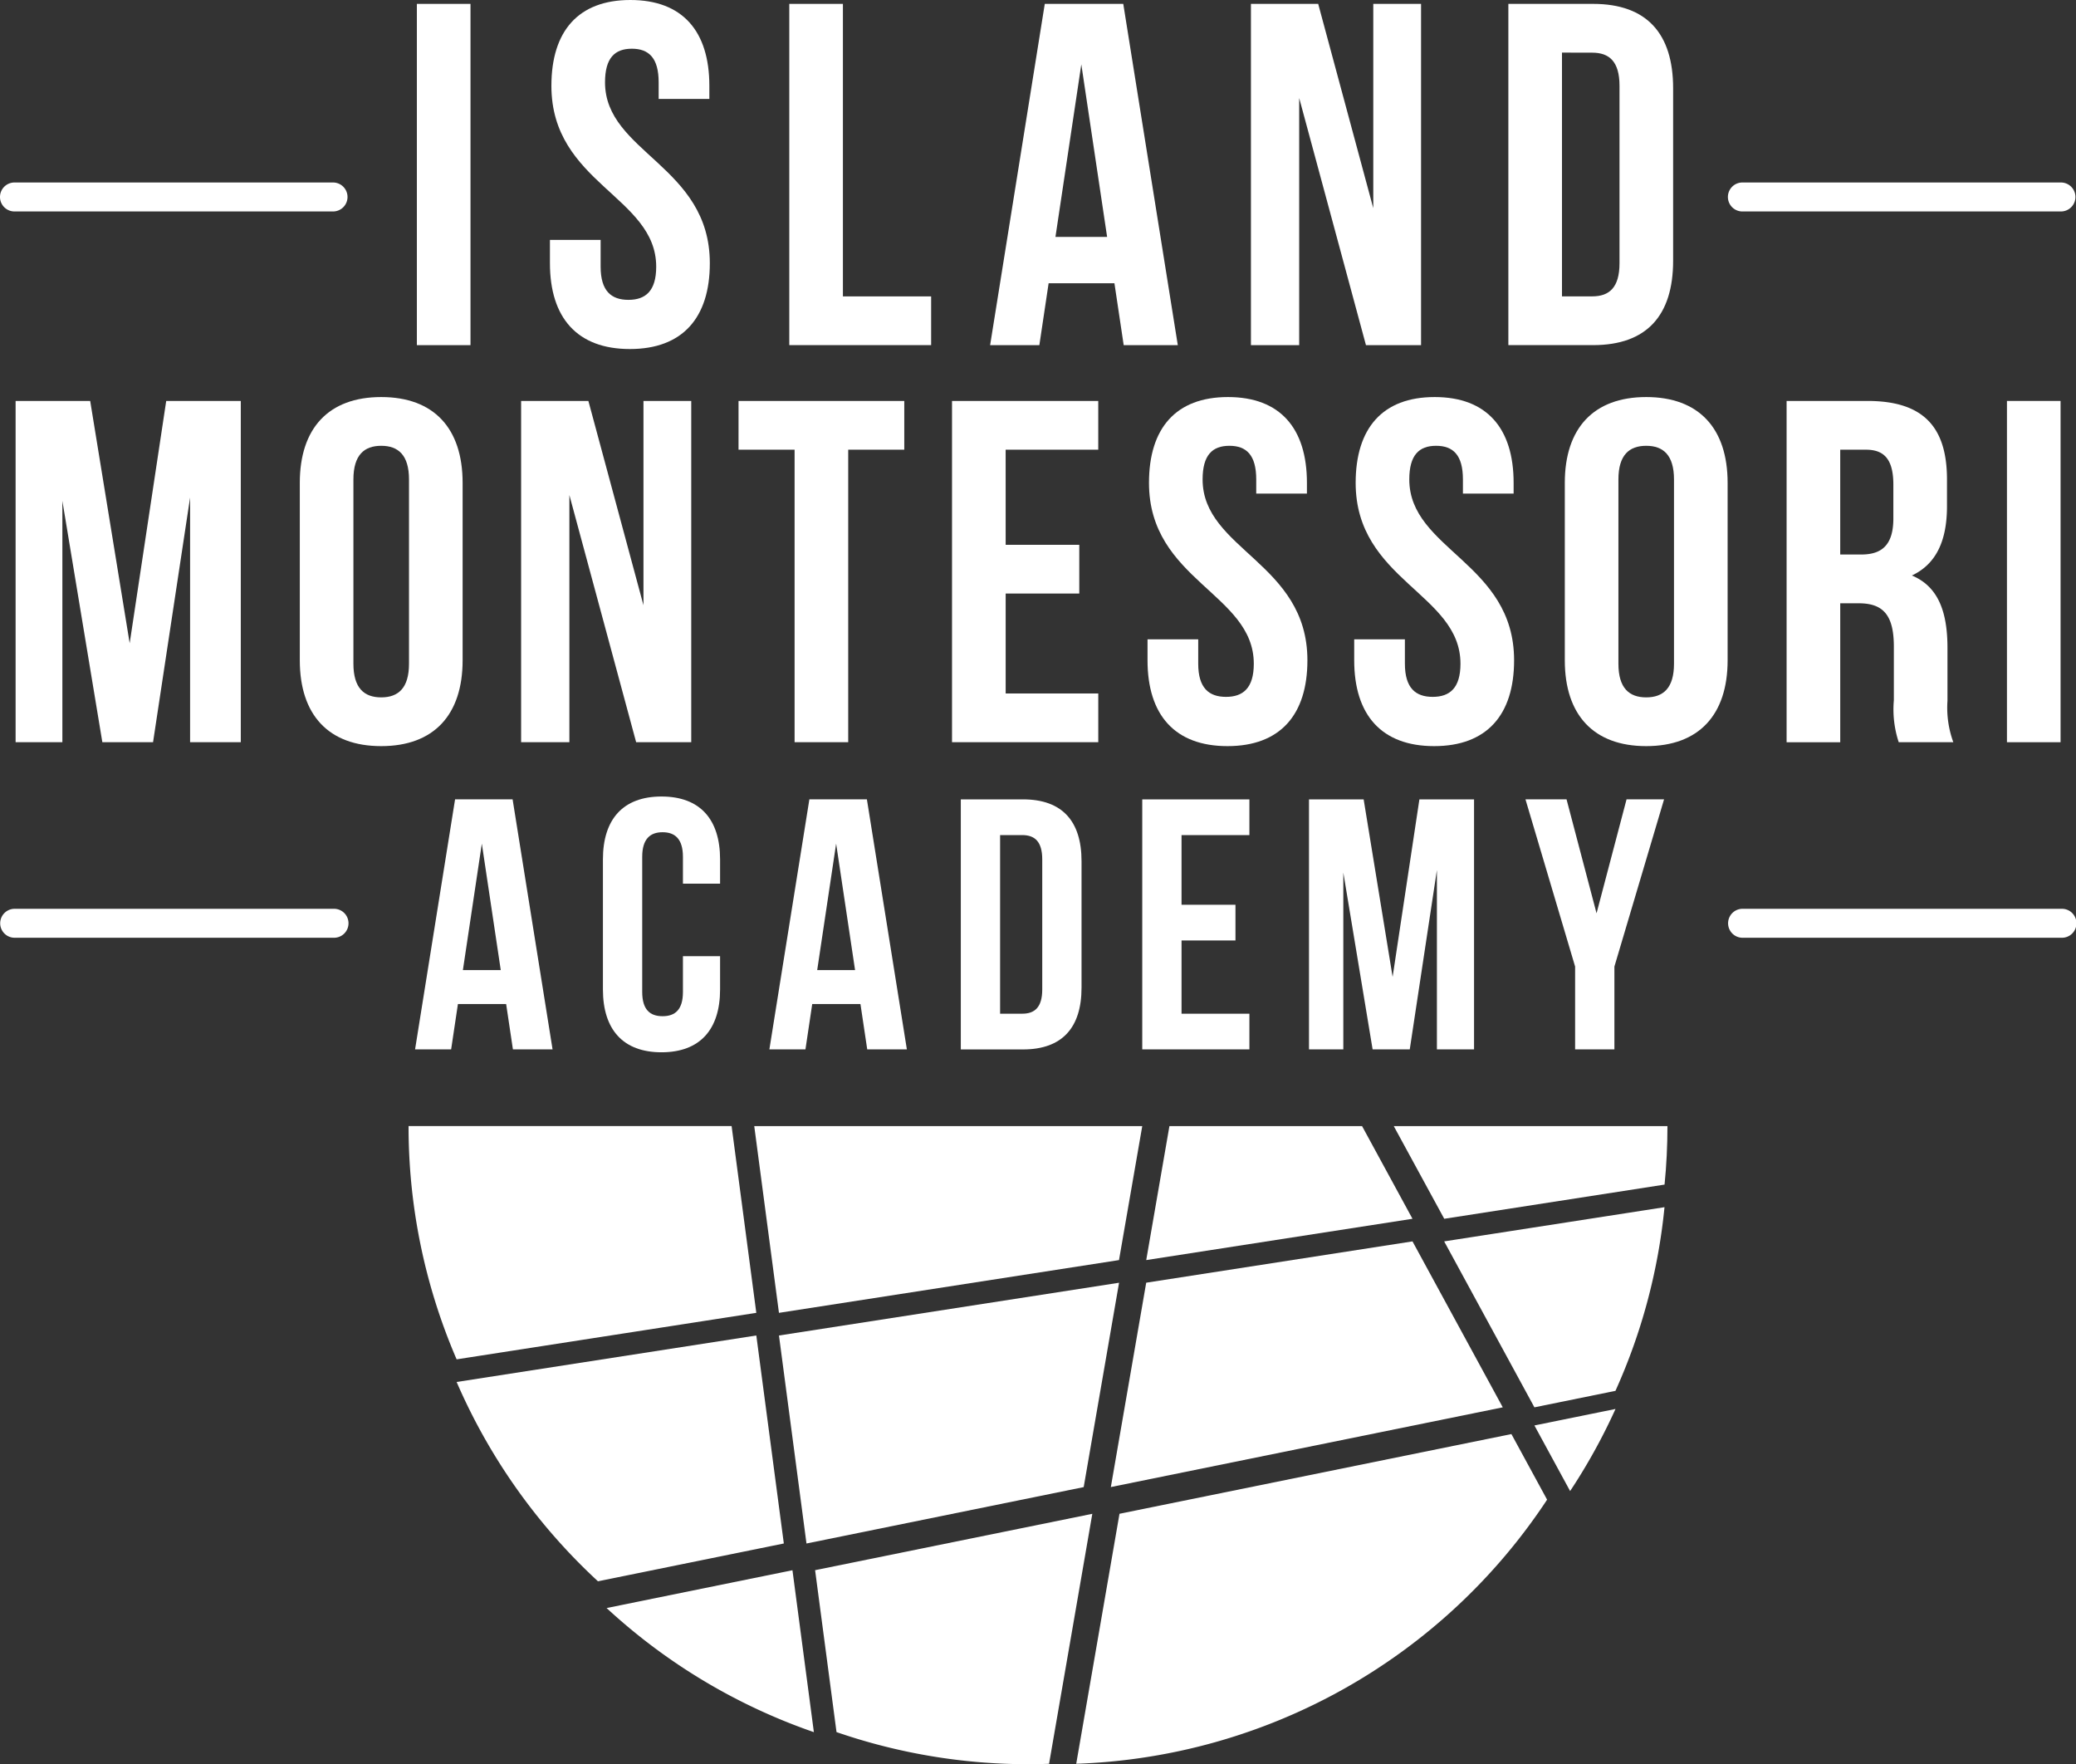
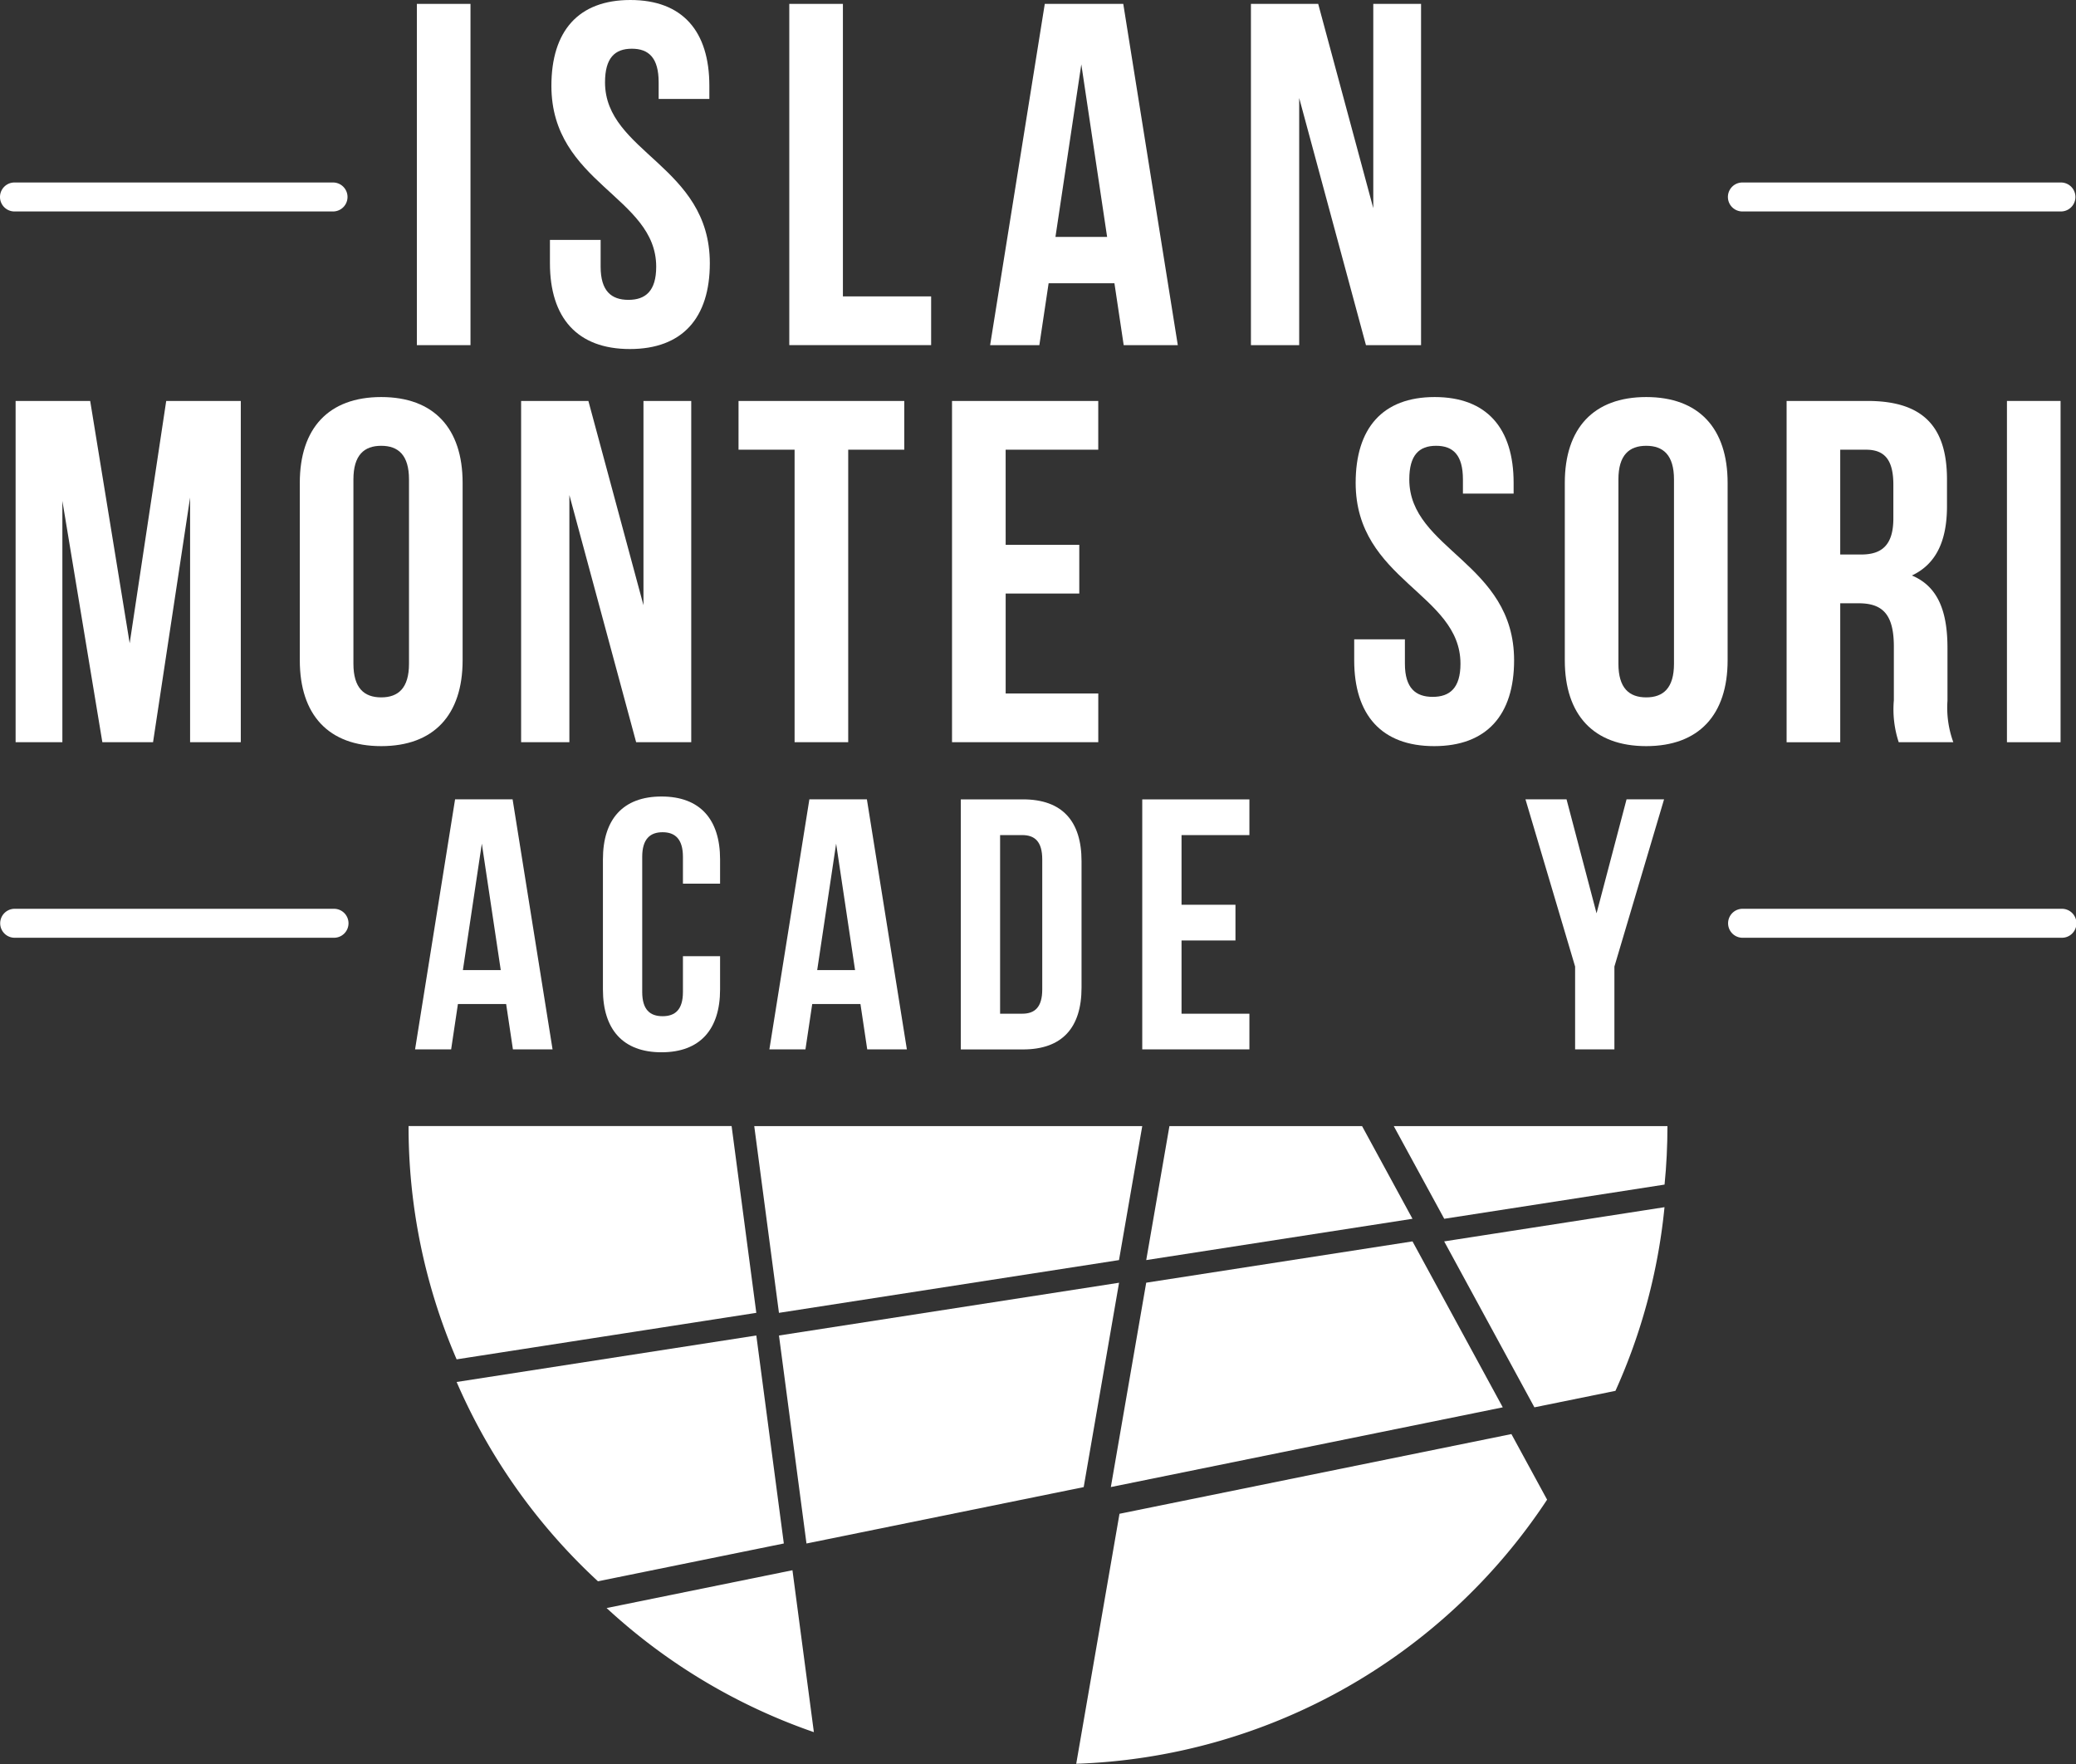
<svg xmlns="http://www.w3.org/2000/svg" width="187.511" height="159.328" viewBox="0 0 187.511 159.328">
  <rect x="0" y="0" width="187.511" height="159.328" fill="#333333" stroke="none" />
  <defs>
    <style>.a{fill:#fff;}</style>
  </defs>
  <g transform="translate(-419 -2201)">
    <g transform="translate(419 2201)">
      <g transform="translate(36.903 101.696)">
        <g transform="translate(66.628 0)">
          <path class="a" d="M420.046,372.3l2.095-12.1h17.4l4.554,8.37Z" transform="translate(-420.046 -360.196)" />
        </g>
        <g transform="translate(31.223 0)">
          <path class="a" d="M335.186,377.065,332.954,360.2H368L365.9,372.3Z" transform="translate(-332.954 -360.196)" />
        </g>
        <path class="a" d="M260.489,381.265a53,53,0,0,1-4.341-21.069h29.178l2.231,16.869Z" transform="translate(-256.148 -360.196)" />
        <g transform="translate(63.434 10.415)">
          <path class="a" d="M439.432,385.817l8.154,14.987-35.4,7.2,3.194-18.456Z" transform="translate(-412.188 -385.817)" />
        </g>
        <g transform="translate(4.341 18.914)">
          <path class="a" d="M296.381,425.506l-16.787,3.415a53.3,53.3,0,0,1-12.767-18l27.069-4.2Z" transform="translate(-266.827 -406.722)" />
        </g>
        <g transform="translate(33.455 14.147)">
          <path class="a" d="M369.163,395l-3.194,18.456-25.039,5.094-2.485-18.784Z" transform="translate(-338.444 -394.997)" />
        </g>
        <g transform="translate(101.695 25.549)">
-           <path class="a" d="M513.626,423.043a53.029,53.029,0,0,1-4.1,7.415l-3.224-5.925Z" transform="translate(-506.306 -423.043)" />
-         </g>
+           </g>
        <g transform="translate(17.887 40.114)">
          <path class="a" d="M316.936,458.871l1.935,14.623a53.147,53.147,0,0,1-18.722-11.208Z" transform="translate(-300.149 -458.871)" />
        </g>
        <g transform="translate(36.719 35.019)">
-           <path class="a" d="M371.513,446.339l-3.907,22.577c-.616.021-1.234.036-1.855.036a53.087,53.087,0,0,1-17.342-2.9l-1.935-14.623Z" transform="translate(-346.474 -446.339)" />
-         </g>
+           </g>
        <g transform="translate(60.305 27.817)">
          <path class="a" d="M443.8,428.624l3.224,5.925A53.122,53.122,0,0,1,404.493,458.4l3.908-22.577Z" transform="translate(-404.493 -428.624)" />
        </g>
        <g transform="translate(88.986)">
          <path class="a" d="M475.044,360.2h24.72q0,2.674-.261,5.282l-19.9,3.088Z" transform="translate(-475.044 -360.196)" />
        </g>
        <g transform="translate(93.54 7.327)">
          <path class="a" d="M486.247,381.308l19.9-3.089a52.825,52.825,0,0,1-4.43,16.586l-7.32,1.489Z" transform="translate(-486.247 -378.219)" />
        </g>
      </g>
      <g transform="translate(0 0)">
        <g transform="translate(1.41 35.858)">
          <g transform="translate(0 0.352)">
            <path class="a" d="M179.143,220.991l3.3-21.883h6.736v30.821H184.6v-22.1l-3.346,22.1h-4.579l-3.611-21.795v21.795H168.84V199.108h6.736Z" transform="translate(-168.84 -199.108)" />
          </g>
          <g transform="translate(25.669)">
            <path class="a" d="M231.984,205.991c0-4.931,2.6-7.749,7.353-7.749s7.353,2.818,7.353,7.749v16.027c0,4.931-2.6,7.75-7.353,7.75s-7.353-2.818-7.353-7.75Zm4.843,16.336c0,2.2.969,3.038,2.51,3.038s2.51-.837,2.51-3.038V205.683c0-2.2-.969-3.038-2.51-3.038s-2.51.837-2.51,3.038Z" transform="translate(-231.984 -198.242)" />
          </g>
          <g transform="translate(45.659 0.352)">
            <path class="a" d="M285.516,207.606v22.323h-4.359V199.108h6.076l4.975,18.449V199.108h4.315v30.821h-4.976Z" transform="translate(-281.157 -199.108)" />
          </g>
          <g transform="translate(65.297 0.352)">
            <path class="a" d="M329.464,199.108h14.97v4.4h-5.064v26.418h-4.843V203.511h-5.064Z" transform="translate(-329.464 -199.108)" />
          </g>
          <g transform="translate(84.582 0.352)">
            <path class="a" d="M381.746,212.1h6.649v4.4h-6.649v9.026h8.365v4.4H376.9V199.108h13.209v4.4h-8.365Z" transform="translate(-376.903 -199.108)" />
          </g>
          <g transform="translate(102.239)">
-             <path class="a" d="M427.6,198.242c4.711,0,7.133,2.818,7.133,7.749v.969h-4.579v-1.277c0-2.2-.881-3.038-2.422-3.038s-2.422.837-2.422,3.038c0,6.341,9.467,7.529,9.467,16.335,0,4.931-2.466,7.75-7.221,7.75s-7.221-2.818-7.221-7.75v-1.893h4.579v2.2c0,2.2.969,2.994,2.51,2.994s2.51-.793,2.51-2.994c0-6.341-9.467-7.529-9.467-16.336C420.468,201.06,422.89,198.242,427.6,198.242Z" transform="translate(-420.336 -198.242)" />
-           </g>
+             </g>
          <g transform="translate(120.907)">
            <path class="a" d="M473.524,198.242c4.711,0,7.133,2.818,7.133,7.749v.969h-4.579v-1.277c0-2.2-.881-3.038-2.422-3.038s-2.422.837-2.422,3.038c0,6.341,9.466,7.529,9.466,16.335,0,4.931-2.466,7.75-7.221,7.75s-7.221-2.818-7.221-7.75v-1.893h4.579v2.2c0,2.2.968,2.994,2.509,2.994s2.51-.793,2.51-2.994c0-6.341-9.467-7.529-9.467-16.336C466.391,201.06,468.813,198.242,473.524,198.242Z" transform="translate(-466.259 -198.242)" />
          </g>
          <g transform="translate(139.928)">
            <path class="a" d="M513.049,205.991c0-4.931,2.6-7.749,7.353-7.749s7.353,2.818,7.353,7.749v16.027c0,4.931-2.6,7.75-7.353,7.75s-7.353-2.818-7.353-7.75Zm4.843,16.336c0,2.2.969,3.038,2.51,3.038s2.509-.837,2.509-3.038V205.683c0-2.2-.969-3.038-2.509-3.038s-2.51.837-2.51,3.038Z" transform="translate(-513.049 -198.242)" />
          </g>
          <g transform="translate(159.962 0.352)">
            <path class="a" d="M572.457,229.929a9.47,9.47,0,0,1-.44-3.787V221.3c0-2.862-.969-3.918-3.17-3.918h-1.673v12.548H562.33V199.108h7.309c5.019,0,7.177,2.334,7.177,7.089v2.422c0,3.17-1.013,5.24-3.17,6.252,2.422,1.013,3.214,3.346,3.214,6.56v4.755a9.08,9.08,0,0,0,.528,3.742Zm-5.284-26.418v9.466h1.893c1.806,0,2.906-.792,2.906-3.258v-3.038c0-2.2-.748-3.17-2.466-3.17Z" transform="translate(-562.33 -199.108)" />
          </g>
          <g transform="translate(179.864 0.352)">
            <path class="a" d="M611.287,199.108h4.843v30.821h-4.843Z" transform="translate(-611.287 -199.108)" />
          </g>
        </g>
        <g transform="translate(37.653)">
          <g transform="translate(0 0.352)">
            <path class="a" d="M257.993,110.9h4.843v30.82h-4.843Z" transform="translate(-257.993 -110.901)" />
          </g>
          <g transform="translate(12.02)">
            <path class="a" d="M294.826,110.035c4.711,0,7.133,2.818,7.133,7.749v1.189h-4.579v-1.5c0-2.2-.881-3.038-2.422-3.038s-2.422.837-2.422,3.038c0,6.34,9.466,7.529,9.466,16.334,0,4.932-2.466,7.75-7.221,7.75s-7.221-2.818-7.221-7.75V131.7h4.579v2.421c0,2.2.969,2.994,2.51,2.994s2.509-.792,2.509-2.994c0-6.34-9.466-7.529-9.466-16.334C287.693,112.853,290.114,110.035,294.826,110.035Z" transform="translate(-287.561 -110.035)" />
          </g>
          <g transform="translate(33.638 0.352)">
            <path class="a" d="M340.74,110.9h4.843v26.417h7.969v4.4H340.74Z" transform="translate(-340.74 -110.901)" />
          </g>
          <g transform="translate(51.779 0.352)">
            <path class="a" d="M402.315,141.721h-4.887l-.837-5.592h-5.944l-.837,5.592h-4.447L390.3,110.9h7.089Zm-11.051-9.774h4.667L393.6,116.361Z" transform="translate(-385.364 -110.901)" />
          </g>
          <g transform="translate(75.335 0.352)">
            <path class="a" d="M447.669,119.4v22.323H443.31V110.9h6.076l4.975,18.448V110.9h4.315v30.82H453.7Z" transform="translate(-443.31 -110.901)" />
          </g>
          <g transform="translate(98.583 0.352)">
-             <path class="a" d="M500.5,110.9h7.661c4.843,0,7.221,2.686,7.221,7.617V134.1c0,4.931-2.377,7.617-7.221,7.617H500.5Zm4.843,4.4v22.014h2.73c1.541,0,2.466-.792,2.466-2.994V118.3c0-2.2-.924-2.994-2.466-2.994Z" transform="translate(-500.496 -110.901)" />
-           </g>
+             </g>
        </g>
        <g transform="translate(37.489 71.934)">
          <g transform="translate(0 0.258)">
            <path class="a" d="M270.01,310.2h-3.581l-.613-4.1h-4.355l-.613,4.1h-3.258l3.614-22.584H266.4Zm-8.1-7.163h3.42l-1.71-11.42Z" transform="translate(-257.589 -287.619)" />
          </g>
          <g transform="translate(16.969 0)">
            <path class="a" d="M309.913,301.405v3c0,3.613-1.807,5.678-5.291,5.678s-5.291-2.065-5.291-5.678V292.662c0-3.614,1.807-5.678,5.291-5.678s5.291,2.065,5.291,5.678v2.194h-3.355v-2.42c0-1.613-.71-2.226-1.839-2.226s-1.839.613-1.839,2.226v12.195c0,1.613.71,2.194,1.839,2.194s1.839-.58,1.839-2.194v-3.226Z" transform="translate(-299.331 -286.984)" />
          </g>
          <g transform="translate(32.002 0.258)">
            <path class="a" d="M348.732,310.2h-3.581l-.613-4.1h-4.355l-.613,4.1h-3.258l3.613-22.584h5.195Zm-8.1-7.163h3.42l-1.71-11.42Z" transform="translate(-336.311 -287.619)" />
          </g>
          <g transform="translate(49.294 0.258)">
            <path class="a" d="M378.846,287.619h5.614c3.549,0,5.291,1.968,5.291,5.581v11.421c0,3.614-1.742,5.582-5.291,5.582h-5.614Zm3.549,3.226v16.131h2c1.129,0,1.807-.581,1.807-2.194V293.039c0-1.613-.678-2.194-1.807-2.194Z" transform="translate(-378.846 -287.619)" />
          </g>
          <g transform="translate(65.682 0.258)">
            <path class="a" d="M422.708,297.136h4.871v3.226h-4.871v6.614h6.13V310.2h-9.678V287.619h9.678v3.226h-6.13Z" transform="translate(-419.159 -287.619)" />
          </g>
          <g transform="translate(80.747 0.258)">
-             <path class="a" d="M463.767,303.653l2.419-16.034h4.936V310.2h-3.355v-16.2l-2.452,16.2H461.96l-2.646-15.97V310.2h-3.1V287.619h4.936Z" transform="translate(-456.217 -287.619)" />
-           </g>
+             </g>
          <g transform="translate(100.296 0.258)">
            <path class="a" d="M508.79,302.717l-4.484-15.1h3.71l2.71,10.292,2.71-10.292h3.388l-4.485,15.1V310.2H508.79Z" transform="translate(-504.306 -287.619)" />
          </g>
        </g>
        <g transform="translate(0 16.481)">
          <path class="a" d="M195.452,153.192H166.679a1.308,1.308,0,0,1,0-2.616h28.773a1.308,1.308,0,0,1,0,2.616Z" transform="translate(-165.371 -150.576)" />
          <g transform="translate(156.07)">
            <path class="a" d="M579.368,153.192H550.595a1.308,1.308,0,1,1,0-2.616h28.773a1.308,1.308,0,1,1,0,2.616Z" transform="translate(-549.287 -150.576)" />
          </g>
        </g>
        <g transform="translate(0.053 82.075)">
          <g transform="translate(0 0)">
            <path class="a" d="M195.582,314.545H166.809a1.308,1.308,0,1,1,0-2.615h28.773a1.308,1.308,0,1,1,0,2.615Z" transform="translate(-165.501 -311.93)" />
          </g>
          <g transform="translate(156.07 0)">
            <path class="a" d="M579.5,314.545H550.725a1.308,1.308,0,1,1,0-2.615H579.5a1.308,1.308,0,1,1,0,2.615Z" transform="translate(-549.417 -311.93)" />
          </g>
        </g>
      </g>
    </g>
  </g>
</svg>